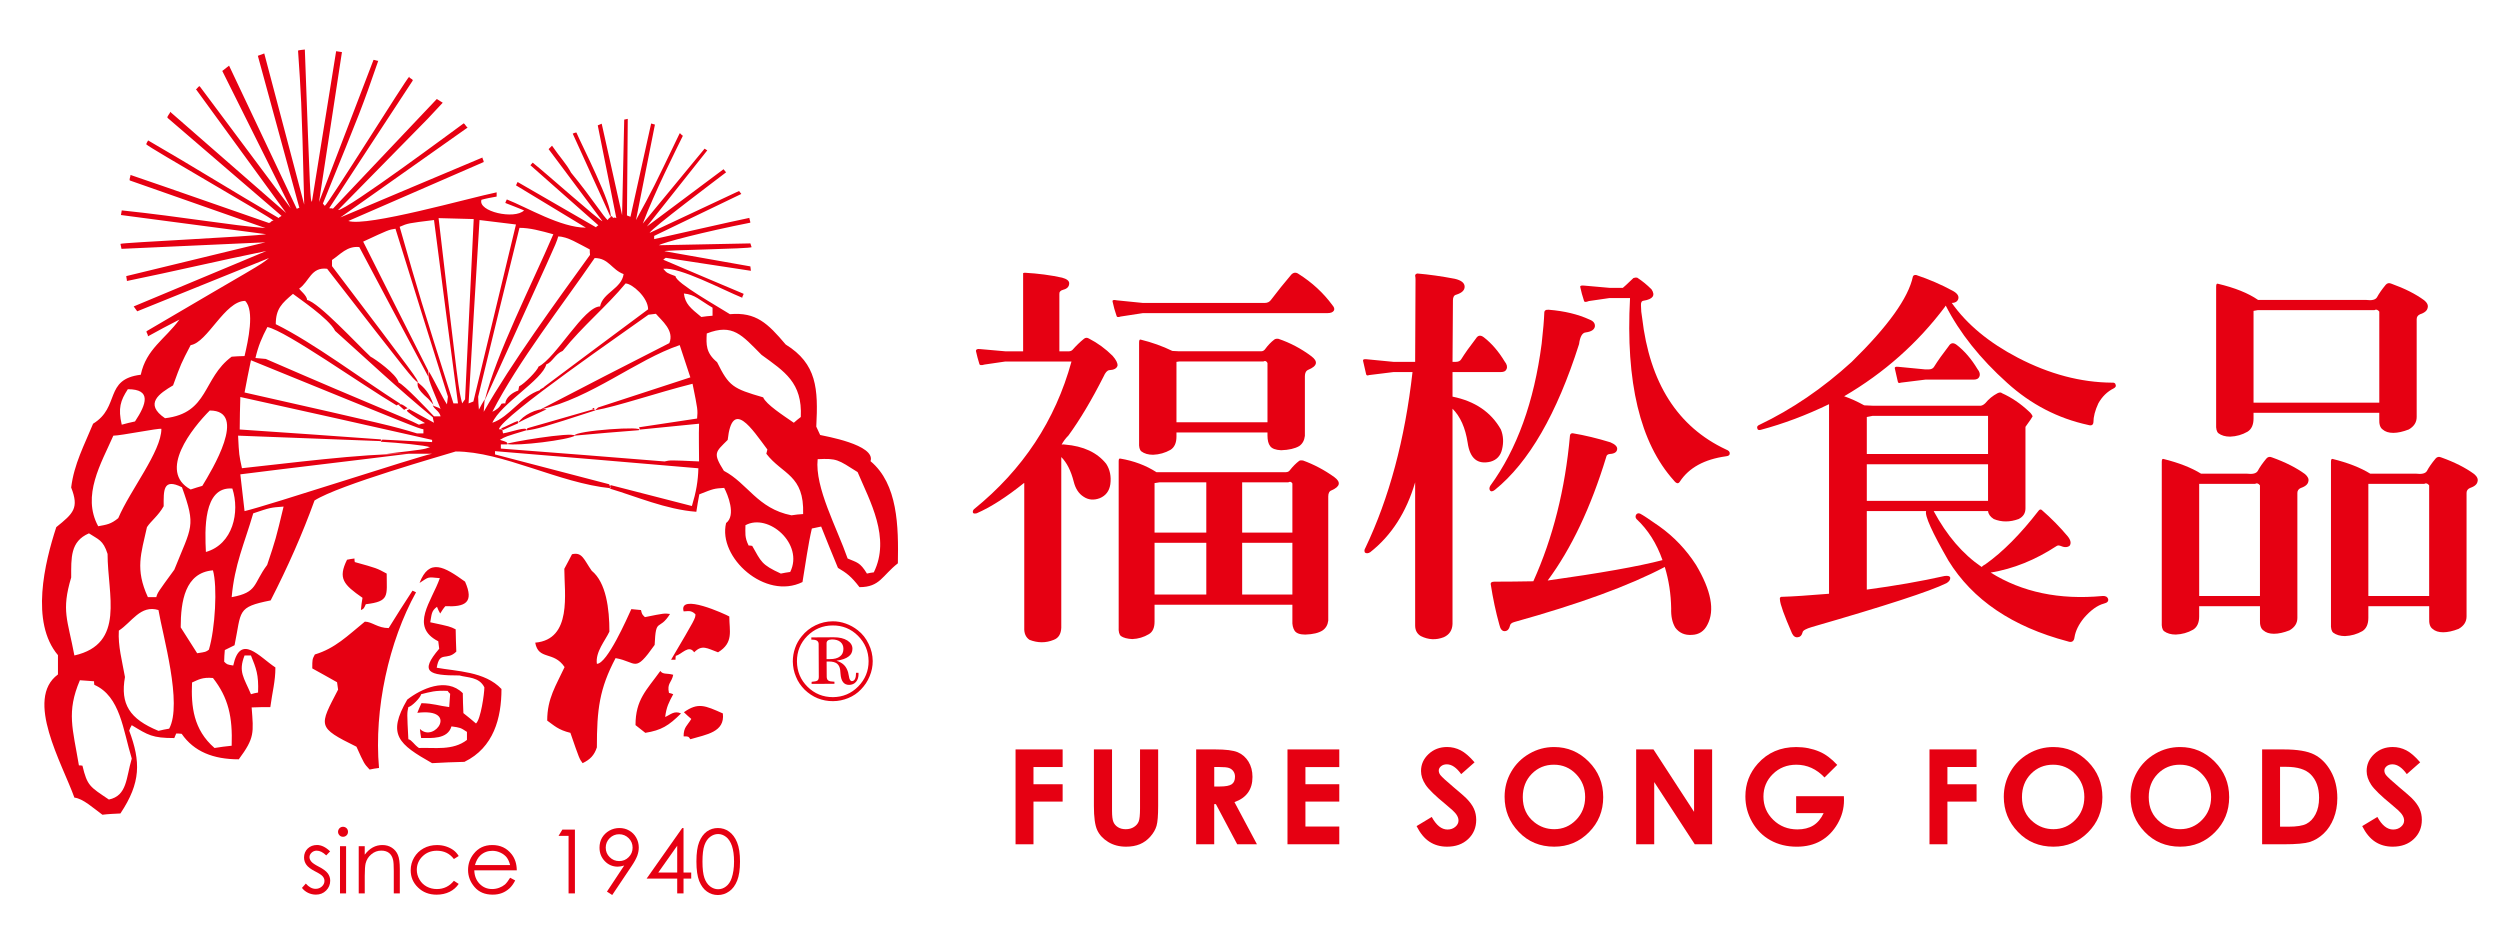
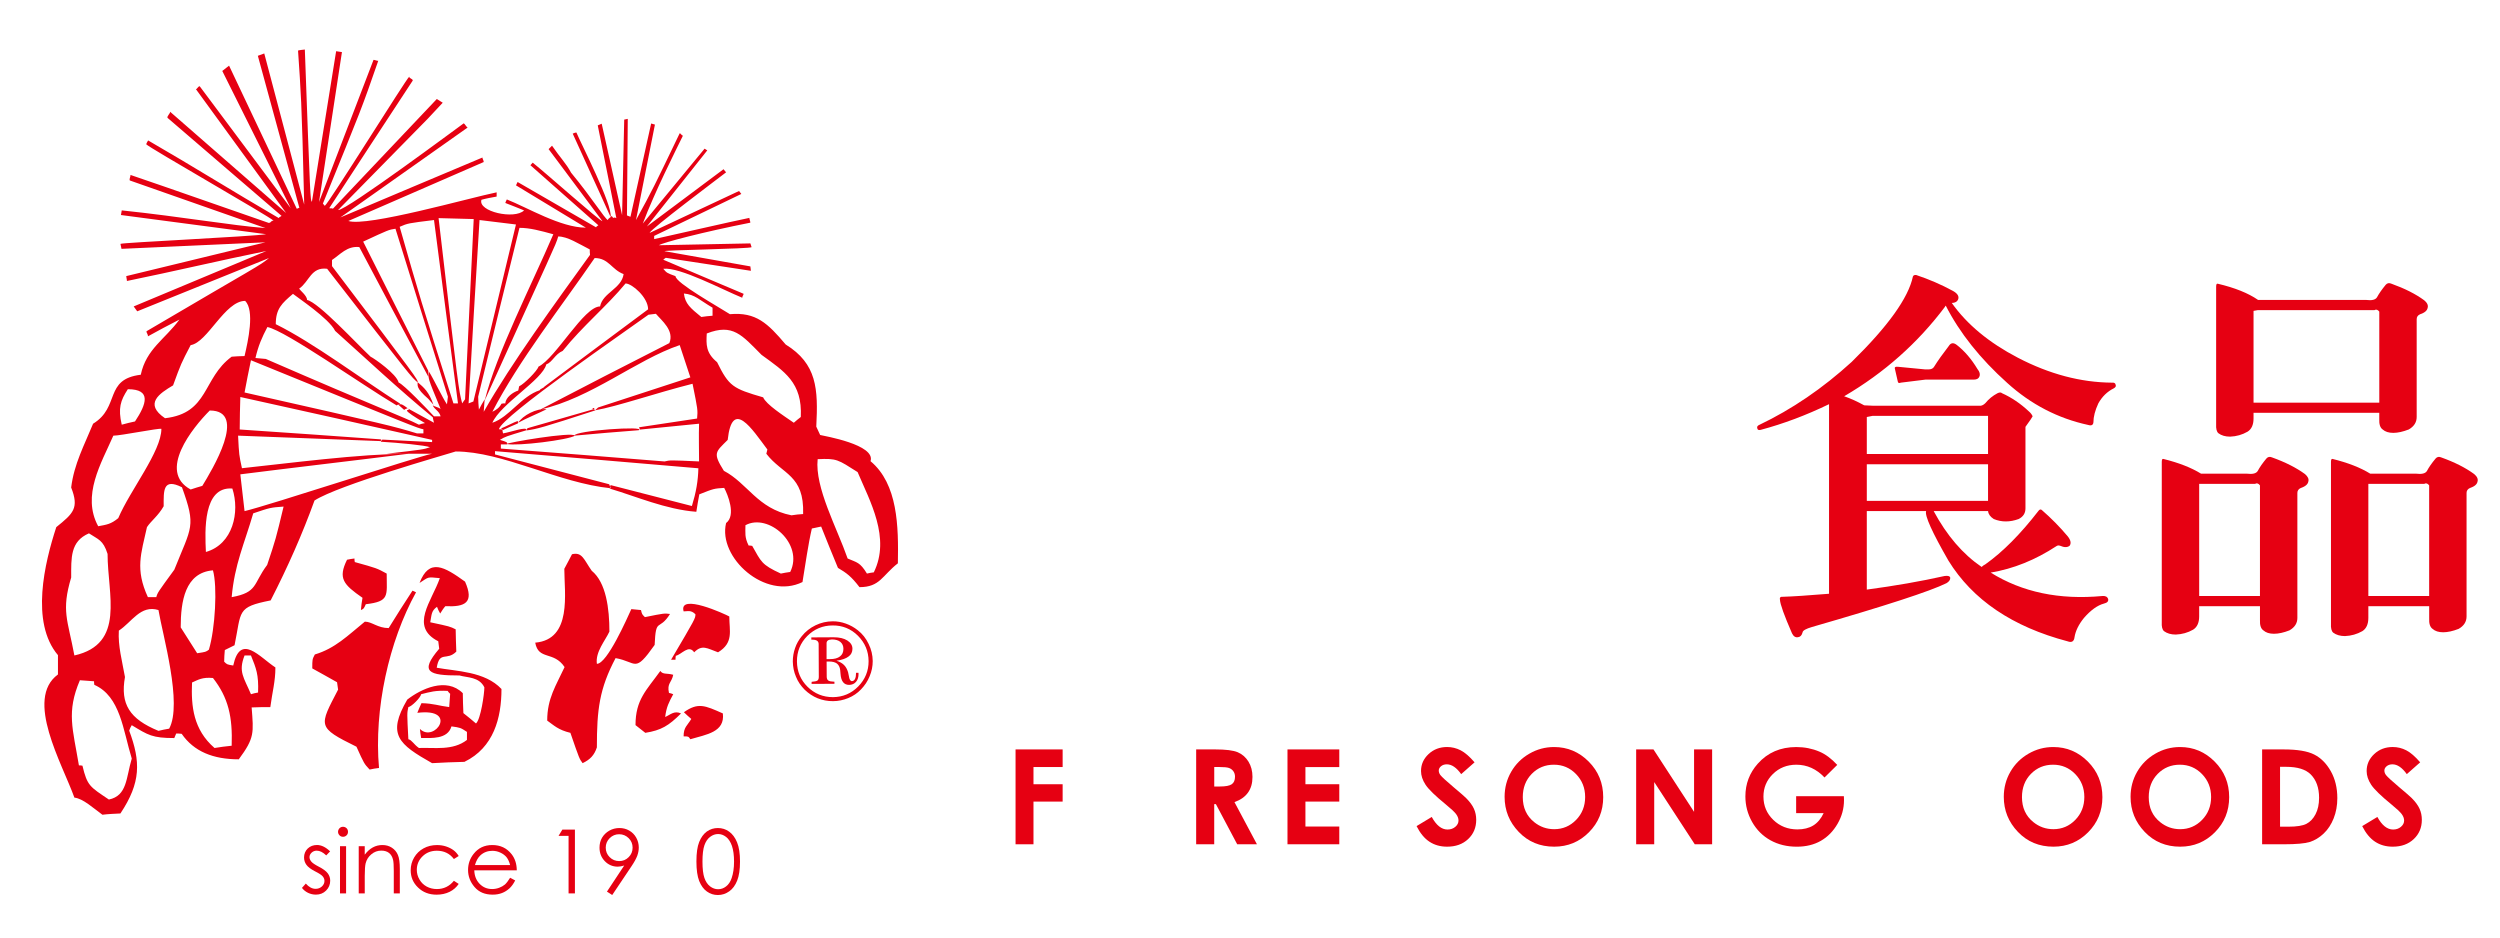
<svg xmlns="http://www.w3.org/2000/svg" version="1.1" id="圖層_1" x="0px" y="0px" width="183.833px" height="69px" viewBox="0 0 183.833 69" style="enable-background:new 0 0 183.833 69;" xml:space="preserve">
  <g>
    <g>
      <path style="fill-rule:evenodd;clip-rule:evenodd;fill:#E60012;" d="M7.53,59.91c-0.685-0.5-1.424-1.19-2.06-1.259    c-0.9-2.511-3.674-7.254-1.208-9.056c0-0.47,0-0.943,0-1.419c-2.043-2.418-0.976-6.806-0.123-9.414    c1.259-1.015,1.688-1.396,1.095-2.914c0.211-1.728,0.971-3.129,1.611-4.691c2.011-1.229,0.784-3.269,3.506-3.601    c0.402-1.895,1.783-2.608,2.843-4.057c-0.783,0.405-1.564,0.808-2.319,1.234c0.026-0.138-0.122-0.26-0.1-0.377    c8.13-4.789,8.294-4.789,9.005-5.382l-9.689,3.917l-0.261-0.358l9.761-4.078c-3.5,0.714-6.773,1.494-10.258,2.207    c0-0.121-0.051-0.267-0.051-0.359l10.238-2.485l-10.587,0.48l-0.076-0.365c0.076-0.094,9.792-0.546,10.713-0.712l-10.676-1.41    l0.059-0.341c4.459,0.469,8.083,1.113,10.568,1.301l-9.978-3.502c-0.049-0.146,0.075-0.29,0.048-0.407    c3.272,1.114,6.88,2.392,10.171,3.53c0.216-0.021,0.119-0.164,0.356-0.164c-0.261-0.288-9.175-5.378-9.365-5.618    c0.022-0.093,0.098-0.214,0.14-0.283c3.277,1.892,6.305,3.789,9.603,5.707c0.015-0.069,0.186-0.12,0.206-0.163l-8.386-7.208    c-0.044-0.138,0.219-0.328,0.192-0.447l8.533,7.445l-6.635-9.105c0.091,0,0.16-0.214,0.279-0.214l6.691,8.962l-5.03-10.086    l0.499-0.391c1.661,3.508,3.322,7.02,4.979,10.525c0.043-0.025,0.116-0.048,0.188-0.075L18.96,4.103l0.472-0.172l2.938,11.114    c-0.194-8.035-0.243-8.107-0.454-11.327c0.146-0.046,0.331-0.051,0.5-0.076c0.404,11.095,0.404,11.118,0.521,11.189l1.78-11.066    l0.427,0.066l-1.685,11.022l4.007-10.452c0.092,0,0.237,0.073,0.347,0.073c-1.208,3.48-1.208,3.48-4.07,10.496    c0.047,0.052,0.092,0.099,0.139,0.167c0.33-0.236,5.974-9.316,6.21-9.5c0,0.139,0.239,0.139,0.262,0.28    c-2.014,3.083-4.145,6.307-6.142,9.387c0.052,0.048,0.199-0.026,0.264,0.048l7.643-8.071l0.436,0.272l-1.109,1.187l-6.587,6.707    c0.582,0.061,8.939-6.168,9.24-6.378c0.073,0.022,0.188,0.261,0.285,0.311l-9.359,6.611c3.554-1.491,6.866-2.914,10.449-4.407    c0,0.095,0.096,0.214,0.096,0.331l-9.956,4.335c1.374,0.45,8.938-1.706,10.906-2.107c0,0.093,0,0.191,0,0.312    c-0.38,0.068-0.763,0.135-1.117,0.235c-0.283,0.873,2.443,1.472,3.134,0.782c-0.477-0.194-0.927-0.375-1.379-0.546    c0.025-0.094,0.071-0.19,0.113-0.26c1.498,0.589,3.961,2.075,5.81,2.075l-5.138-3.111l0.118-0.247l5.768,3.332    c0.042-0.074,0.103-0.104,0.172-0.148l-4.998-4.417l0.168-0.19c1.043,0.828,4.941,4.307,5.13,4.307l-3.96-5.302l0.252-0.251    c0.589,0.87,1.037,1.295,1.399,1.981c1.562,1.895,2.445,3.345,2.705,3.486c0.049-0.165,0.211-0.165,0.279-0.309    c0.195,0.309,0.082,0.024,0.345,0.168l-1.366-6.82l0.29-0.124l1.5,6.725l0.156-7.026l0.261-0.055l-0.059,7.102l0.257,0.099    l1.521-6.859l0.278,0.078l-1.392,7.021c1.256-2.297,1.286-2.37,3.211-6.377c0.097,0,0.118,0.147,0.24,0.171    c-0.526,1.085-2.08,4.147-2.952,6.466l4.544-5.509l0.197,0.126l-4.44,5.596l5.636-4.211l0.188,0.229    c-0.634,0.492-5.503,4.135-5.626,4.457l6.58-3.086l0.166,0.219l-6.409,3.085c0,0.069,0,0.135,0,0.235    c1.189-0.261,5.791-1.318,7.001-1.56c0,0.098,0.071,0.23,0.071,0.352c-3.456,0.684-6.462,1.468-6.723,1.659l6.726-0.135    l0.088,0.273c0.032,0.13-6.862,0.224-6.372,0.305l6.284,1.113l0.04,0.324l-6.261-0.956c-0.063,0.045-0.139,0.093-0.184,0.14    c1.921,0.828,3.965,1.68,5.907,2.506c0,0.097-0.099,0.172-0.099,0.291c-1.454-0.592-4.602-2.277-5.808-2.129    c0.259,0.306,0.259,0.306,0.9,0.541c0,0.495,3.199,2.279,4.002,2.797c1.92-0.168,2.778,0.666,4.1,2.229    c2.296,1.422,2.396,3.245,2.25,6.04c0.098,0.199,0.196,0.412,0.285,0.614c0.286,0.073,4.104,0.711,3.704,1.926    c2.011,1.682,2.062,4.787,2.011,7.51c-1.165,0.907-1.309,1.753-2.823,1.753c-0.615-0.802-0.949-1.039-1.584-1.417    c-0.43-1.025-0.831-2.036-1.234-3.039c-0.238,0.046-0.478,0.097-0.684,0.144c-0.268,1.137-0.477,2.658-0.689,3.937    c-2.729,1.35-6.234-1.802-5.618-4.338c0.755-0.566,0.117-2.112-0.14-2.586c-0.761,0.051-0.761,0.051-1.829,0.474    c-0.069,0.407-0.165,0.858-0.219,1.283c-2.224-0.164-4.449-1.14-6.369-1.706l0.063-0.257l5.98,1.539    c0.312-1.021,0.454-1.851,0.476-2.775c-5.007-0.425-9.978-0.852-14.953-1.259c0,0.078,0,0.146,0,0.241l8.396,2.193l0.111,0.294    c-3.815-0.382-7.939-2.704-11.402-2.704c-0.827,0.263-8.603,2.464-10.378,3.604c-0.901,2.485-1.964,4.884-3.225,7.347    c-2.514,0.498-2.135,0.759-2.655,3.296c-0.235,0.113-0.474,0.233-0.716,0.354c-0.024,0.283-0.047,0.569-0.047,0.855    c0.209,0.209,0.209,0.209,0.666,0.283c0.52-2.417,1.946-0.612,3.101,0.142c0,1.042-0.229,1.804-0.373,2.917    c-0.473,0-0.925,0-1.374,0.023c0.141,1.872,0.232,2.228-0.947,3.815c-1.875,0-3.296-0.57-4.198-1.875    c-0.145-0.021-0.281-0.021-0.404-0.021c-0.045,0.093-0.094,0.213-0.139,0.333c-1.614,0-1.917-0.212-3.129-0.947    c-0.071,0.117-0.146,0.26-0.187,0.402c0.849,2.277,0.869,3.815-0.646,6.09C8.409,59.838,7.957,59.857,7.53,59.91L7.53,59.91z     M8.007,58.793c-1.398-0.944-1.588-0.995-1.945-2.49c-0.093-0.021-0.187-0.021-0.26-0.021c-0.448-2.702-0.931-3.91,0.073-6.262    c0.331,0.027,0.687,0.053,1.041,0.076c0,0.07,0,0.163,0.019,0.262c1.922,0.846,2.111,3.339,2.754,5.421    C9.266,57.206,9.357,58.51,8.007,58.793L8.007,58.793z M27.18,56.588c-0.403-0.427-0.403-0.427-0.968-1.68    c-2.921-1.442-2.75-1.495-1.351-4.197c-0.023-0.188-0.054-0.379-0.077-0.544c-0.618-0.354-1.229-0.686-1.821-1.017    c0-0.666,0-0.666,0.188-1.024c1.495-0.451,2.398-1.371,3.677-2.414c0.52,0,0.945,0.473,1.753,0.473    c0.565-0.925,1.162-1.849,1.75-2.751c0.07,0.024,0.167,0.075,0.261,0.12c-1.994,3.601-3.104,8.602-2.722,12.917    C27.633,56.493,27.392,56.544,27.18,56.588L27.18,56.588z M31.773,56.118c-2.463-1.397-3.337-2.09-1.825-4.675    c1.003-0.779,2.875-1.679,4.083-0.471c0,0.471,0.025,0.968,0.044,1.467c0.31,0.238,0.623,0.503,0.926,0.761    c0.35-0.305,0.616-2.202,0.616-2.657c-0.376-0.779-1.256-0.706-1.829-0.873c-2.275,0-2.962-0.242-1.492-1.965    c-0.023-0.195-0.047-0.381-0.069-0.549c-2.133-1.091-0.479-2.935,0.115-4.643c-0.975-0.096-0.781-0.096-1.492,0.354    c0.711-1.848,1.809-1.207,3.347-0.097c0.684,1.542,0.017,1.875-1.45,1.805c-0.147,0.166-0.263,0.354-0.378,0.539    c-0.096-0.159-0.171-0.324-0.235-0.494c-0.429,0.31-0.386,0.566-0.497,1.138c1.444,0.308,1.444,0.308,1.87,0.52    c0,0.546,0.033,1.093,0.047,1.637c-0.71,0.712-1.231-0.091-1.44,1.186c1.426,0.263,3.545,0.263,4.761,1.564    c0,2.131-0.573,4.313-2.725,5.357C33.342,56.045,32.556,56.067,31.773,56.118L31.773,56.118z M42.842,56.118    c-0.237-0.313-0.237-0.313-0.899-2.23c-0.895-0.214-1.211-0.549-1.705-0.9c0-1.639,0.642-2.563,1.278-3.936    c-0.803-1.205-1.921-0.478-2.159-1.795c2.73-0.24,2.139-3.632,2.139-5.431c0.188-0.358,0.382-0.707,0.565-1.07    c0.758-0.188,0.878,0.403,1.45,1.213c1.063,0.871,1.301,2.794,1.301,4.474c-0.308,0.667-1.042,1.495-0.922,2.371    c0.759,0,2.229-3.361,2.534-4.023c0.237,0.022,0.476,0.046,0.71,0.069c0.074,0.309,0.074,0.309,0.288,0.52    c1.426-0.288,1.426-0.288,1.847-0.232c-0.829,1.319-1.04,0.184-1.131,2.276c-1.502,2.125-1.287,1.25-2.873,0.969    c-1.188,2.252-1.375,3.766-1.375,6.565C43.699,55.542,43.386,55.856,42.842,56.118L42.842,56.118z M15.775,55.002    c-1.559-1.35-1.728-3.062-1.654-4.815c0.472-0.209,0.756-0.402,1.539-0.332c1.137,1.449,1.449,2.868,1.376,4.981    C16.606,54.884,16.182,54.928,15.775,55.002L15.775,55.002z M30.805,55.002c-0.382-0.262-0.52-0.592-0.777-0.644    c-0.101-1.919-0.101-1.919,0-2.365c0.229-0.025,0.896-0.689,0.941-0.945c0.668-0.168,1.041-0.29,1.947-0.244    c0.046,0.076,0.115,0.148,0.186,0.215c-0.021,0.311-0.044,0.642-0.071,0.974c-0.804-0.101-1.137-0.264-2.04-0.287    c-0.114,0.234-0.206,0.474-0.304,0.711c3.08-0.381,1.254,2.251,0.19,1.183c0.022,0.217,0.046,0.427,0.091,0.667    c0.736,0,1.947,0.115,2.23-0.854c0.664,0.094,0.664,0.094,1.138,0.405c0,0.188,0,0.38,0,0.592    C33.292,55.217,31.942,54.956,30.805,55.002L30.805,55.002z M50.763,54.358c-0.142-0.211-0.142-0.211-0.495-0.211    c0-0.681,0.265-0.779,0.565-1.28c-0.187-0.166-0.382-0.329-0.544-0.495c1.044-0.736,1.54-0.501,2.865,0.089    C53.318,53.84,51.948,54.006,50.763,54.358L50.763,54.358z M47.452,53.888c-0.245-0.19-0.474-0.38-0.721-0.568    c0-1.877,0.806-2.563,1.825-3.982c0.195,0.281,0.478,0.143,0.949,0.281c-0.12,0.595-0.471,0.614-0.314,1.333    c0.103,0.02,0.194,0.046,0.314,0.096c-0.314,0.589-0.5,0.92-0.593,1.675c0.381-0.163,0.663-0.492,1.167-0.261    C49.169,53.368,48.629,53.698,47.452,53.888L47.452,53.888z M11.652,53.742c-2.129-0.875-2.816-1.966-2.463-3.958    c-0.208-1.178-0.52-2.295-0.451-3.413c0.951-0.614,1.593-1.917,2.914-1.513c0.311,1.849,1.779,6.899,0.788,8.722    C12.179,53.625,11.914,53.674,11.652,53.742L11.652,53.742z M18.454,51.048c-0.521-1.235-0.946-1.643-0.471-2.85    c0.144,0,0.31,0,0.471,0c0.383,0.953,0.574,1.397,0.523,2.726C18.785,50.952,18.621,50.999,18.454,51.048L18.454,51.048z     M49.346,48.512c1.791-3.038,1.791-3.038,1.791-3.344c-0.333-0.331-0.569-0.212-0.869-0.212c-0.385-1.379,3.076,0.212,3.36,0.375    c0,1.066,0.337,1.927-0.828,2.635c-0.806-0.29-1.165-0.595-1.755,0c-0.399-0.595-0.921,0.161-1.352,0.257    c-0.021,0.099-0.021,0.191-0.021,0.289C49.556,48.512,49.434,48.512,49.346,48.512L49.346,48.512z M5.47,48.198    c-0.496-2.656-0.972-3.269-0.235-5.735c0-1.443-0.073-2.652,1.306-3.245c0.679,0.453,1.042,0.478,1.369,1.513    C7.91,43.721,9.24,47.348,5.47,48.198L5.47,48.198z M14.498,48.035c-0.402-0.643-0.806-1.28-1.21-1.902    c0-1.912,0.317-4.026,2.371-4.194c0.338,1.188,0.166,4.292-0.298,5.832C15.14,47.938,15.14,47.938,14.498,48.035L14.498,48.035z     M26.539,44.859c0.022-0.307,0.068-0.622,0.117-0.901c-1.399-0.971-1.819-1.425-1.137-2.799c0.173-0.04,0.358-0.066,0.546-0.091    c0,0.067,0,0.166,0.024,0.263c1.615,0.448,1.615,0.448,2.346,0.846c0,1.635,0.237,2.044-1.536,2.253    C26.75,44.763,26.75,44.763,26.539,44.859L26.539,44.859z M10.875,43.911c-0.947-2.063-0.504-3.181-0.069-5.149    c0.31-0.468,0.824-0.825,1.229-1.537c0-1.138-0.072-2.104,1.346-1.395c1.051,2.913,0.714,2.866-0.563,6.062    c-1.23,1.684-1.23,1.684-1.326,2.019C11.276,43.911,11.062,43.911,10.875,43.911L10.875,43.911z M17.036,43.911    c0.214-2.414,0.929-3.915,1.585-6.164c1.26-0.425,1.26-0.425,2.232-0.497c-0.574,2.391-0.574,2.391-1.208,4.292    C18.595,42.941,18.977,43.555,17.036,43.911L17.036,43.911z M57.419,42.177c-1.441-0.659-1.441-0.872-2.107-2.036    c-0.094-0.026-0.19-0.026-0.263-0.026c-0.307-0.619-0.234-0.92-0.234-1.494c1.681-0.919,4.313,1.375,3.292,3.437    C57.87,42.086,57.639,42.134,57.419,42.177L57.419,42.177z M63.749,42.177c-0.516-0.846-0.732-0.807-1.42-1.109    c-0.786-2.254-2.422-5.219-2.204-7.303c1.418-0.067,1.476,0.024,2.938,0.949c0.902,2.134,2.442,4.835,1.191,7.373    C64.083,42.106,63.919,42.134,63.749,42.177L63.749,42.177z M15.14,40.588c-0.073-1.561-0.219-4.831,1.946-4.665    C17.651,37.652,17.129,40.023,15.14,40.588L15.14,40.588z M7.22,38.696c-1.226-2.256,0.218-4.621,1.114-6.66    c0.549,0,3.344-0.567,3.533-0.502c0,1.661-2.298,4.508-3.171,6.567C8.147,38.552,7.845,38.578,7.22,38.696L7.22,38.696z     M58.199,37.893c-2.504-0.496-3.219-2.352-4.97-3.272c-0.833-1.326-0.618-1.371,0.281-2.273c0.332-3.084,1.78-0.813,2.919,0.706    c-0.024,0.097-0.054,0.196-0.078,0.312c1.185,1.539,2.798,1.539,2.706,4.434C58.772,37.822,58.487,37.84,58.199,37.893    L58.199,37.893z M17.983,37.584c-0.11-0.899-0.213-1.803-0.311-2.704c3.535-0.451,8.808-1.064,12.362-1.514    c-3.577,0-8.869,0.708-12.242,1.063c-0.213-0.972-0.213-0.972-0.285-2.394l10.477,0.4l0.167-0.116    c-3.884-0.284-6.657-0.474-10.524-0.737c0-0.806,0.024-1.608,0.046-2.389c4.698,1.038,9.389,2.087,14.101,3.153    c0,0.047,0,0.089,0,0.162l-3.764-0.189c0,0.045,0,0.09,0,0.163c1.281,0.075,3.292,0.264,3.607,0.404    c-0.482,0.166-0.482,0.166-3.181,0.478c1.117,0,2.231,0,3.337,0C30.68,33.578,19.731,37.178,17.983,37.584L17.983,37.584z     M14.02,35.994c-2.456-1.326,0.143-4.549,1.404-5.808c2.844,0,0.14,4.41-0.547,5.542C14.593,35.804,14.312,35.899,14.02,35.994    L14.02,35.994z M48.87,33.932c-4.033-0.333-8.039-0.638-12.041-0.947c0-0.123,0-0.215,0-0.309c0.141,0,0.308,0,0.471,0    c0-0.167,0-0.167-0.54-0.33c0.399-0.241,0.399-0.241,1.965-0.712c0.045-0.313-1.164,0.146-1.735,0.234    c-0.02-0.089-0.047-0.189-0.047-0.287c-0.091-0.015-0.183-0.015-0.258-0.015c0.19-0.953,9.604-7.401,10.998-8.424    c0.165-0.016,0.353-0.043,0.547-0.068c0.418,0.495,1.375,1.232,0.988,2.156c-3.125,1.588-6.398,3.272-9.494,4.887    c3.766-0.856,7.058-3.657,10.257-4.741c0.26,0.783,0.519,1.564,0.783,2.372l-6.786,2.216l-0.223,0.208    c1.59-0.272,4.541-1.292,7.17-1.953c0.389,1.92,0.389,1.92,0.335,2.556l-4.27,0.644l0.069,0.169l4.345-0.432    c-0.03,0.899,0,1.85,0,2.774C49.268,33.833,49.268,33.833,48.87,33.932L48.87,33.932z M37.25,32.648c0-0.09,4.815-0.92,5.03-0.612    C41.803,32.347,38.057,32.82,37.25,32.648L37.25,32.648z M42.23,32.036c0-0.377,5.33-0.736,4.74-0.401    C45.549,31.749,43.653,31.896,42.23,32.036L42.23,32.036z M30.667,31.87C28.767,31.3,28.767,31.3,17.983,28.86    c0.144-0.804,0.31-1.587,0.471-2.37c12.213,4.978,12.213,4.978,12.681,5.077c0,0.091,0,0.181,0,0.302    C30.97,31.87,30.805,31.87,30.667,31.87L30.667,31.87z M36.97,31.628c0.017-0.094-0.129-0.061-0.104-0.134    c0.238-0.083,1.01-0.487,1.153-0.518c0.142-0.028,0.069,0.065,0.06,0.159C37.791,31.254,37.233,31.504,36.97,31.628L36.97,31.628z     M38.729,31.649l0.048-0.158l4.734-1.36c0.583-0.169-0.36-0.181,0.306,0.032C39.885,31.445,39.446,31.557,38.729,31.649    L38.729,31.649z M8.953,31.229C8.67,30.018,8.857,29.453,9.4,28.62c1.758,0,1.375,1.089,0.528,2.37    C9.591,31.067,9.266,31.135,8.953,31.229L8.953,31.229z M30.805,31.229c-1.112-0.565-2.916-1.21-11.26-4.835    c-0.256-0.021-0.518-0.044-0.761-0.068c0.216-0.924,0.479-1.515,0.879-2.278c1.377,0.286,6.967,4.264,9.506,5.765    c0.049-0.051,0.212-0.103,0.262-0.124c-2.893-1.848-6.372-4.477-9.153-5.851c0-1.135,0.457-1.542,1.265-2.229    c0.283,0.237,2.647,1.8,3.102,2.724c2.275,2.039,4.645,4.269,7.18,6.354c0.019,0.117,0.047,0.258,0.089,0.4l-1.911-1.046    c0.186,0.146-0.125,0.065-0.074,0.172c0.057,0.109,0.464,0.399,1.323,0.899C31.091,31.135,30.952,31.179,30.805,31.229    L30.805,31.229z M36.205,31.087c0.596-1.378,3.702-3.173,3.963-4.29c0.453-0.164,0.64-0.756,1.209-0.995    c1.441-1.806,3.271-3.312,4.621-4.958c0.472,0,1.659,1.023,1.659,1.901c-2.558,1.896-5.095,3.794-7.627,5.687    c-0.03,0.093-0.335,0.166-0.335,0.261C38.315,29.144,37.467,30.663,36.205,31.087L36.205,31.087z M38.107,31.087    c0.308-0.522,1.352-1.091,2.086-0.994C39.623,30.38,38.648,30.777,38.107,31.087L38.107,31.087z M58.372,31.087    c-0.757-0.522-2.043-1.353-2.255-1.87c-2.223-0.643-2.512-0.81-3.386-2.583c-0.838-0.694-0.804-1.305-0.76-2.112    c1.923-0.755,2.583,0.12,4.027,1.571c1.685,1.229,3.013,2.034,2.887,4.571C58.698,30.803,58.534,30.945,58.372,31.087    L58.372,31.087z M12.134,30.753c-1.568-1.065-0.406-1.822,0.593-2.415c0.587-1.608,0.587-1.608,1.292-2.96    c1.239-0.189,2.514-3.253,4.01-3.253c0.71,0.714,0.214,2.945-0.047,4.058c-0.332,0-0.639,0.024-0.947,0.046    C14.877,27.819,15.379,30.38,12.134,30.753L12.134,30.753z M31.915,30.615c-0.421-0.451-2.197-2.325-2.604-2.489    c-0.14-0.619-1.796-1.777-2.06-1.897c-0.991-0.923-3.837-4.008-4.669-4.17c0-0.312-0.52-0.712-0.587-0.832    c0.752-0.519,0.871-1.612,2.059-1.464c6.205,7.987,6.205,7.987,6.666,8.363c0-0.237,0-0.237-6.306-8.557c0-0.166,0-0.307,0-0.452    c0.611-0.402,1.106-1.044,2.007-0.949c1.688,3.178,3.364,6.353,5.073,9.53c0-0.141,0-0.281,0-0.425    c-1.615-3.179-3.201-6.354-4.788-9.505c1.874-0.872,1.874-0.872,2.375-0.948c1.275,4.1,2.557,8.226,3.857,12.348    c-0.021,0.194-0.049,0.379-0.072,0.567c-0.354-0.54-0.993-1.894-1.326-2.413c-0.048,0.545-0.137,0.332,0.859,2.747    c-0.148-0.118-0.433-0.167-0.573-0.261c0.091,0.286,0.472,0.4,0.573,0.807C32.228,30.615,32.062,30.615,31.915,30.615    L31.915,30.615z M35.57,30.28c0.016-0.305,0.047-0.618,0.072-0.918c-0.147,0.233-0.291,0.494-0.427,0.757    c-0.027-0.331-0.053-0.644-0.053-0.951c0.996-4.145,2.021-8.292,3.036-12.414c0.76,0,1.543,0.211,2.49,0.473    c-1.592,3.715-4.188,8.766-5.047,12.226c5.047-11.163,5.215-11.38,5.407-12.065c0.685,0,1.515,0.546,2.319,0.953    c0,0.116,0,0.261,0.02,0.399C40.888,22.205,37.624,26.667,35.57,30.28L35.57,30.28z M36.205,30.28    c1.928-3.744,5.15-7.843,7.522-11.305c1.038,0,1.251,0.857,2.129,1.18c-0.144,1.071-1.544,1.375-1.731,2.378    c-1.186,0-3.246,3.791-4.531,4.429c-0.065,0.282-1.056,1.281-1.419,1.444c-0.021,0.097-0.047,0.194-0.067,0.312    c-0.384,0.119-0.923,0.498-0.949,0.943c-0.097,0-0.188,0-0.284,0.026C36.729,29.975,36.496,30.141,36.205,30.28L36.205,30.28z     M29.717,30.141c-0.165-0.146-0.314-0.286-0.453-0.407c0.288-0.025,0.288-0.025,0.713,0.284    C29.879,30.041,29.784,30.093,29.717,30.141L29.717,30.141z M31.873,29.76l-0.377-0.429c-0.953-0.827-0.766-0.994-0.787-1.23    C31.181,28.504,31.54,28.812,31.873,29.76L31.873,29.76z M33.342,29.662c-2.464-7.771-2.464-7.771-3.953-12.984    c0.608-0.262,0.608-0.262,2.525-0.498c0.571,4.483,1.167,8.979,1.763,13.482C33.554,29.662,33.436,29.662,33.342,29.662    L33.342,29.662z M33.987,29.662c-0.265-0.992-0.265-0.992-1.737-13.623c0.853,0.021,1.709,0.043,2.583,0.069    c-0.21,4.409-0.429,8.816-0.635,13.253C34.126,29.453,34.056,29.547,33.987,29.662L33.987,29.662z M34.457,29.662    c0.261-4.503,0.518-8.999,0.804-13.482c0.88,0.101,1.779,0.212,2.679,0.327c-1.043,4.338-2.082,8.682-3.13,13.016    C34.699,29.573,34.577,29.616,34.457,29.662L34.457,29.662z M51.57,23.309c-0.808-0.66-1.186-0.968-1.281-1.726    c0.823,0.075,1.136,0.475,2.107,1.042c0,0.189,0,0.382,0,0.592C52.114,23.24,51.829,23.264,51.57,23.309L51.57,23.309z     M44.899,15.962c-0.83-1.87-1.96-4.286-2.785-6.136c0.087-0.027,0.151-0.08,0.272-0.08C42.695,10.504,45.072,15.114,44.899,15.962    L44.899,15.962z M58.298,48.642c0-0.338,0.055-0.671,0.167-0.989c0.109-0.319,0.273-0.602,0.484-0.862    c0.278-0.349,0.619-0.619,1.02-0.812c0.397-0.193,0.818-0.288,1.261-0.292c0.328-0.002,0.65,0.054,0.968,0.169    c0.321,0.115,0.612,0.277,0.879,0.489c0.338,0.263,0.603,0.598,0.795,1.004c0.201,0.404,0.296,0.825,0.302,1.26    c0,0.383-0.073,0.754-0.226,1.117c-0.145,0.364-0.364,0.688-0.639,0.972c-0.261,0.275-0.576,0.486-0.932,0.633    c-0.36,0.148-0.733,0.227-1.125,0.227c-0.395,0.003-0.767-0.069-1.128-0.212c-0.351-0.143-0.67-0.356-0.954-0.629    c-0.274-0.28-0.497-0.59-0.637-0.951C58.375,49.405,58.306,49.034,58.298,48.642L58.298,48.642z M61.229,45.991    c-0.734,0.002-1.351,0.262-1.868,0.776c-0.51,0.517-0.765,1.143-0.759,1.875c0.007,0.725,0.263,1.349,0.777,1.857    c0.516,0.509,1.139,0.764,1.873,0.764c0.722-0.006,1.346-0.266,1.857-0.786c0.508-0.521,0.763-1.138,0.761-1.861    c-0.004-0.731-0.268-1.347-0.78-1.865C62.575,46.235,61.944,45.985,61.229,45.991L61.229,45.991z M60.78,47.307l0,1.16h0.175    h0.066c0.326,0,0.577-0.063,0.746-0.199c0.168-0.125,0.252-0.312,0.252-0.558c0-0.217-0.077-0.381-0.218-0.503    c-0.149-0.126-0.36-0.186-0.624-0.186c-0.133,0.004-0.232,0.029-0.299,0.073C60.809,47.147,60.777,47.217,60.78,47.307    L60.78,47.307z M59.677,50.136c0.219-0.016,0.363-0.046,0.432-0.094c0.067-0.048,0.1-0.139,0.1-0.266l-0.011-2.417    c0-0.103-0.036-0.182-0.113-0.241c-0.077-0.051-0.184-0.08-0.324-0.08h-0.101V46.87l1.652-0.009c0.411,0,0.74,0.078,0.992,0.234    c0.25,0.162,0.378,0.36,0.378,0.61c0,0.24-0.093,0.432-0.285,0.569c-0.187,0.148-0.48,0.251-0.891,0.312    c0.229,0.068,0.411,0.172,0.549,0.306c0.142,0.136,0.238,0.315,0.307,0.541c0.017,0.068,0.035,0.162,0.059,0.287    c0.033,0.242,0.11,0.366,0.225,0.366c0.098,0,0.177-0.058,0.228-0.167c0.05-0.101,0.075-0.257,0.075-0.447h0.177    c0,0.01,0.002,0.028,0.002,0.044c0.004,0.014,0.004,0.028,0.004,0.028c0,0.251-0.058,0.448-0.186,0.593    c-0.121,0.145-0.291,0.223-0.505,0.226c-0.387,0-0.599-0.271-0.635-0.823c-0.014-0.119-0.018-0.211-0.024-0.266    c-0.024-0.22-0.111-0.384-0.246-0.486c-0.133-0.097-0.328-0.145-0.591-0.145h-0.161l0.007,1.106c0,0.144,0.04,0.239,0.119,0.294    c0.076,0.055,0.231,0.078,0.449,0.086v0.152l-1.678,0.009V50.136L59.677,50.136z" />
    </g>
    <g>
      <path style="fill:#E60012;" d="M24.274,62.605l-0.285,0.295c-0.242-0.232-0.474-0.348-0.699-0.348    c-0.146,0-0.273,0.05-0.376,0.146c-0.099,0.093-0.156,0.205-0.156,0.331c0,0.115,0.048,0.22,0.131,0.324    c0.085,0.105,0.264,0.226,0.536,0.368c0.333,0.169,0.56,0.339,0.676,0.498c0.121,0.16,0.18,0.341,0.18,0.547    c0,0.282-0.103,0.521-0.302,0.72c-0.2,0.2-0.449,0.299-0.748,0.299c-0.201,0-0.393-0.043-0.581-0.132    c-0.18-0.088-0.327-0.209-0.446-0.361l0.282-0.319c0.228,0.257,0.468,0.387,0.722,0.387c0.183,0,0.333-0.06,0.459-0.172    c0.125-0.115,0.192-0.251,0.192-0.408c0-0.125-0.044-0.237-0.131-0.339c-0.079-0.098-0.267-0.22-0.564-0.37    c-0.312-0.162-0.522-0.32-0.634-0.48c-0.113-0.157-0.172-0.336-0.172-0.539c0-0.262,0.091-0.481,0.27-0.657    c0.181-0.172,0.411-0.259,0.686-0.259C23.633,62.138,23.952,62.292,24.274,62.605z" />
      <path style="fill:#E60012;" d="M25.222,60.796c0.102,0,0.187,0.036,0.264,0.106c0.072,0.074,0.103,0.164,0.103,0.263    c0,0.102-0.031,0.188-0.103,0.259c-0.078,0.074-0.162,0.107-0.264,0.107c-0.099,0-0.186-0.033-0.257-0.107    c-0.068-0.071-0.108-0.157-0.108-0.259c0-0.099,0.041-0.188,0.108-0.263C25.036,60.832,25.123,60.796,25.222,60.796z     M25.001,62.225h0.448v3.469h-0.448V62.225z" />
      <path style="fill:#E60012;" d="M26.377,62.225h0.443v0.622c0.182-0.237,0.378-0.417,0.596-0.534    c0.214-0.118,0.452-0.175,0.706-0.175c0.258,0,0.49,0.064,0.693,0.196c0.201,0.131,0.351,0.307,0.444,0.534    c0.097,0.221,0.141,0.571,0.141,1.041v1.786h-0.444v-1.654c0-0.401-0.018-0.669-0.049-0.798c-0.05-0.232-0.151-0.404-0.299-0.522    c-0.146-0.115-0.337-0.172-0.573-0.172c-0.271,0-0.512,0.089-0.728,0.269c-0.217,0.178-0.351,0.396-0.42,0.661    c-0.042,0.172-0.066,0.488-0.066,0.945v1.271h-0.443V62.225z" />
      <path style="fill:#E60012;" d="M33.73,62.945l-0.354,0.222c-0.308-0.408-0.727-0.61-1.252-0.61c-0.423,0-0.777,0.139-1.05,0.408    c-0.28,0.271-0.425,0.604-0.425,0.992c0,0.25,0.063,0.49,0.194,0.712c0.127,0.225,0.303,0.396,0.529,0.521    c0.226,0.122,0.478,0.185,0.755,0.185c0.508,0,0.924-0.207,1.249-0.607l0.354,0.229c-0.168,0.25-0.391,0.445-0.67,0.583    c-0.279,0.135-0.595,0.208-0.955,0.208c-0.549,0-1.004-0.175-1.363-0.524c-0.365-0.347-0.542-0.773-0.542-1.275    c0-0.333,0.084-0.647,0.253-0.935c0.169-0.287,0.4-0.512,0.693-0.672c0.295-0.164,0.627-0.242,0.996-0.242    c0.225,0,0.449,0.033,0.662,0.103c0.214,0.072,0.393,0.163,0.544,0.275C33.497,62.629,33.624,62.772,33.73,62.945z" />
      <path style="fill:#E60012;" d="M37.511,64.544l0.372,0.198c-0.123,0.242-0.264,0.439-0.424,0.586    c-0.168,0.15-0.346,0.263-0.548,0.34c-0.204,0.079-0.429,0.118-0.687,0.118c-0.571,0-1.008-0.187-1.327-0.558    c-0.32-0.372-0.479-0.789-0.479-1.257c0-0.441,0.135-0.834,0.406-1.178c0.34-0.438,0.799-0.655,1.373-0.655    c0.595,0,1.065,0.22,1.421,0.67c0.251,0.32,0.378,0.715,0.383,1.188h-3.125c0.012,0.404,0.141,0.732,0.387,0.989    c0.25,0.259,0.557,0.389,0.924,0.389c0.177,0,0.349-0.031,0.514-0.091c0.171-0.063,0.312-0.145,0.431-0.244    C37.243,64.936,37.372,64.771,37.511,64.544z M37.511,63.609c-0.063-0.239-0.148-0.427-0.261-0.572    c-0.116-0.139-0.266-0.256-0.455-0.341c-0.187-0.089-0.38-0.133-0.59-0.133c-0.34,0-0.633,0.109-0.877,0.33    c-0.174,0.16-0.311,0.397-0.403,0.716H37.511z" />
      <path style="fill:#E60012;" d="M41.353,61.002h0.923v4.692h-0.467v-4.23h-0.737L41.353,61.002z" />
      <path style="fill:#E60012;" d="M45.018,65.813l-0.388-0.249l1.27-1.92c-0.167,0.053-0.326,0.084-0.474,0.084    c-0.376,0-0.693-0.136-0.952-0.404c-0.26-0.271-0.39-0.6-0.39-0.996c0-0.27,0.06-0.513,0.186-0.728    c0.129-0.216,0.308-0.39,0.533-0.52c0.233-0.131,0.482-0.193,0.744-0.193c0.259,0,0.502,0.06,0.723,0.187    c0.216,0.125,0.391,0.299,0.517,0.526c0.123,0.226,0.184,0.464,0.184,0.719c0,0.194-0.036,0.399-0.112,0.609    c-0.08,0.21-0.218,0.465-0.419,0.763L45.018,65.813z M45.532,63.318c0.274,0,0.506-0.096,0.697-0.29    c0.192-0.189,0.288-0.425,0.288-0.699c0-0.27-0.096-0.502-0.288-0.695c-0.193-0.19-0.427-0.29-0.702-0.29    c-0.271,0-0.504,0.099-0.697,0.29c-0.191,0.193-0.288,0.425-0.288,0.695c0,0.274,0.097,0.51,0.288,0.699    C45.023,63.222,45.256,63.318,45.532,63.318z" />
-       <path style="fill:#E60012;" d="M50.167,60.888h0.095v3.272h0.565v0.445h-0.565v1.09h-0.465v-1.09h-2.248L50.167,60.888z     M49.797,64.16v-1.971l-1.392,1.971H49.797z" />
      <path style="fill:#E60012;" d="M51.21,63.351c0-0.619,0.066-1.097,0.203-1.435c0.134-0.337,0.321-0.593,0.559-0.77    c0.246-0.174,0.517-0.258,0.815-0.258c0.303,0,0.578,0.084,0.824,0.261c0.247,0.177,0.445,0.439,0.587,0.789    c0.146,0.352,0.217,0.822,0.217,1.413c0,0.592-0.071,1.058-0.21,1.407c-0.141,0.35-0.336,0.615-0.587,0.788    c-0.248,0.177-0.527,0.268-0.83,0.268c-0.299,0-0.57-0.087-0.808-0.259c-0.242-0.17-0.426-0.428-0.566-0.77    C51.281,64.443,51.21,63.966,51.21,63.351z M51.655,63.356c0,0.531,0.048,0.934,0.144,1.205c0.094,0.27,0.234,0.478,0.419,0.62    c0.184,0.138,0.378,0.207,0.588,0.207s0.405-0.066,0.579-0.203c0.186-0.139,0.323-0.345,0.416-0.617    c0.115-0.335,0.176-0.74,0.176-1.211c0-0.468-0.054-0.857-0.156-1.158c-0.109-0.301-0.249-0.522-0.436-0.662    c-0.18-0.139-0.373-0.208-0.579-0.208c-0.209,0-0.406,0.069-0.588,0.208c-0.186,0.139-0.325,0.348-0.419,0.617    C51.704,62.427,51.655,62.826,51.655,63.356z" />
    </g>
    <g>
-       <path style="fill:#E60012;" d="M78.039,33.608V46.16c-0.02,0.463-0.204,0.76-0.556,0.89c-0.575,0.237-1.166,0.237-1.778,0    c-0.277-0.185-0.407-0.483-0.388-0.89V35.523H75.29c-1.296,1.038-2.454,1.779-3.471,2.221c-0.167,0.038-0.26,0.018-0.278-0.056    c-0.019-0.093,0.008-0.175,0.083-0.248c3.591-2.907,5.98-6.526,7.166-10.858h-4.86l-1.528,0.223    c-0.241,0.074-0.371,0.056-0.39-0.057c-0.093-0.294-0.175-0.61-0.249-0.942c0-0.111,0.092-0.159,0.278-0.14l1.888,0.167h1.305    v-5.276c0-0.112,0-0.251,0-0.419c-0.02-0.056,0.027-0.082,0.139-0.082c0.98,0.055,1.887,0.176,2.722,0.36    c0.351,0.094,0.527,0.234,0.527,0.416c0,0.241-0.149,0.402-0.445,0.475c-0.204,0.055-0.296,0.165-0.278,0.331v4.195h0.694    c0.111,0,0.205-0.039,0.277-0.112c0.26-0.295,0.537-0.566,0.833-0.805c0.111-0.095,0.231-0.101,0.362-0.027    c0.647,0.332,1.23,0.758,1.749,1.276c0.26,0.297,0.378,0.536,0.362,0.722c-0.056,0.205-0.261,0.315-0.611,0.333    c-0.149,0.018-0.289,0.176-0.417,0.471c-0.872,1.723-1.732,3.166-2.582,4.333c-0.206,0.204-0.372,0.427-0.501,0.667    c0.093-0.018,0.176-0.018,0.251,0c1.351,0.111,2.361,0.582,3.027,1.414c0.278,0.427,0.378,0.929,0.304,1.501    c-0.073,0.5-0.332,0.842-0.777,1.027c-0.443,0.167-0.842,0.129-1.194-0.111c-0.351-0.221-0.594-0.591-0.722-1.11    C78.751,34.619,78.446,34.013,78.039,33.608z M82.121,22.084l1.917,0.192h8.969c0.204,0,0.36-0.083,0.472-0.249    c0.463-0.611,0.953-1.221,1.473-1.833c0.166-0.168,0.341-0.186,0.527-0.057c0.999,0.63,1.833,1.4,2.498,2.305    c0.13,0.149,0.168,0.279,0.112,0.389c-0.073,0.129-0.231,0.194-0.472,0.194H84.039l-1.641,0.252    c-0.184,0.073-0.287,0.044-0.305-0.085c-0.111-0.315-0.204-0.648-0.278-1C81.777,22.066,81.88,22.027,82.121,22.084z     M84.898,44.466v1.25c0,0.443-0.138,0.751-0.417,0.915c-0.371,0.222-0.776,0.345-1.222,0.362    c-0.371-0.017-0.648-0.093-0.832-0.221c-0.131-0.112-0.187-0.335-0.167-0.669V33.914c0-0.149,0.036-0.211,0.111-0.194    c0.999,0.167,1.888,0.499,2.665,1h0.223h9.303c0.129,0,0.232-0.056,0.305-0.167c0.205-0.26,0.426-0.482,0.667-0.665    c0.056-0.038,0.147-0.047,0.277-0.028c0.814,0.294,1.583,0.705,2.304,1.221c0.5,0.372,0.435,0.694-0.194,0.972    c-0.165,0.056-0.25,0.206-0.25,0.444v9.137c-0.037,0.314-0.176,0.556-0.415,0.722c-0.278,0.184-0.706,0.289-1.278,0.306    c-0.389,0-0.649-0.094-0.778-0.278c-0.129-0.204-0.184-0.455-0.167-0.75v-1.167H84.898z M86.509,31.802v0.306    c0,0.461-0.149,0.789-0.443,0.973c-0.391,0.22-0.816,0.342-1.277,0.36c-0.353,0-0.64-0.084-0.861-0.249    c-0.132-0.111-0.186-0.333-0.167-0.667v-7.332c0-0.166,0.035-0.24,0.11-0.222c0.833,0.205,1.612,0.482,2.333,0.834l0.501,0.027    h6.024c0.129,0,0.232-0.057,0.306-0.167c0.204-0.278,0.427-0.511,0.667-0.694c0.073-0.056,0.176-0.074,0.307-0.056    c0.868,0.295,1.674,0.723,2.415,1.276c0.519,0.39,0.444,0.724-0.222,1.001c-0.167,0.072-0.25,0.232-0.25,0.472v4.388    c-0.039,0.333-0.176,0.583-0.416,0.75c-0.316,0.184-0.762,0.287-1.333,0.306c-0.409-0.02-0.677-0.122-0.806-0.306    c-0.131-0.167-0.195-0.428-0.195-0.778v-0.223H86.509z M88.703,39.162v-3.694h-3.444l-0.361,0.056v3.639H88.703z M84.898,43.717    h3.805v-3.804h-3.805V43.717z M86.509,31.052h6.693v-4.359c-0.075-0.148-0.176-0.184-0.306-0.111h-6.191l-0.196,0.027V31.052z     M91.34,35.468v3.694h3.693v-3.611c-0.073-0.127-0.176-0.156-0.304-0.083H91.34z M91.34,43.717h3.693v-3.804H91.34V43.717z" />
-       <path style="fill:#E60012;" d="M106.808,30.053v15.829c-0.017,0.462-0.231,0.787-0.638,0.972    c-0.574,0.224-1.138,0.196-1.693-0.081c-0.279-0.167-0.417-0.428-0.417-0.779V35.468c-0.648,2.206-1.75,3.917-3.305,5.138    c-0.148,0.093-0.278,0.1-0.388,0.027c-0.054-0.109-0.046-0.22,0.028-0.332c1.758-3.685,2.915-7.999,3.471-12.943h-1.389    l-1.804,0.223c-0.13,0.055-0.205,0.029-0.222-0.083c-0.074-0.315-0.149-0.637-0.223-0.971c-0.018-0.095,0.064-0.129,0.249-0.112    l2,0.194h1.583l0.028-6.052c0-0.112-0.01-0.205-0.028-0.278c0-0.093,0.056-0.149,0.167-0.167c0.87,0.074,1.786,0.204,2.75,0.389    c0.48,0.112,0.723,0.306,0.723,0.584c0,0.261-0.205,0.454-0.612,0.583c-0.167,0.037-0.249,0.176-0.249,0.417l-0.03,4.525h0.223    c0.204,0,0.343-0.065,0.417-0.194c0.277-0.444,0.639-0.954,1.083-1.526c0.147-0.241,0.342-0.27,0.583-0.084    c0.574,0.444,1.084,1.039,1.529,1.777c0.166,0.205,0.211,0.39,0.138,0.556c-0.055,0.149-0.194,0.22-0.417,0.22h-3.556v1.807    c1.648,0.333,2.833,1.136,3.556,2.416c0.186,0.462,0.211,0.955,0.083,1.471c-0.11,0.463-0.388,0.761-0.832,0.892    c-0.964,0.237-1.528-0.224-1.694-1.392C107.753,31.458,107.383,30.627,106.808,30.053z M113.363,25.275    c0.112-0.999,0.176-1.758,0.194-2.276c0-0.167,0.112-0.241,0.334-0.222c1.147,0.093,2.147,0.333,2.998,0.724    c0.279,0.108,0.408,0.275,0.39,0.498c-0.038,0.24-0.259,0.389-0.667,0.444c-0.261,0.02-0.427,0.306-0.499,0.862    c-1.631,5.127-3.694,8.702-6.194,10.72c-0.167,0.127-0.288,0.14-0.361,0.027c-0.055-0.092-0.046-0.205,0.028-0.333    C111.547,33.035,112.806,29.552,113.363,25.275z M122.417,41.69c-2.594,1.37-6.287,2.72-11.081,4.054    c-0.186,0.055-0.29,0.148-0.306,0.277c-0.056,0.239-0.177,0.372-0.362,0.389c-0.205,0.018-0.342-0.14-0.416-0.474    c-0.26-0.926-0.472-1.923-0.638-3c0-0.111,0.091-0.164,0.278-0.164c0.944,0,1.896-0.011,2.859-0.029    c1.444-3.204,2.342-6.775,2.694-10.719c0.018-0.112,0.083-0.167,0.194-0.167c0.889,0.148,1.814,0.371,2.777,0.667    c0.35,0.149,0.518,0.316,0.5,0.5c-0.019,0.222-0.205,0.342-0.555,0.36c-0.149,0.018-0.233,0.094-0.251,0.223    c-1.129,3.703-2.564,6.731-4.304,9.08c3.851-0.538,6.666-1.037,8.443-1.499c-0.427-1.222-1.066-2.232-1.917-3.026    c-0.075-0.094-0.083-0.196-0.029-0.307c0.073-0.112,0.177-0.138,0.306-0.082c0.184,0.092,0.647,0.397,1.388,0.916    c1.092,0.776,2,1.731,2.722,2.859c1.111,1.872,1.39,3.333,0.833,4.387c-0.24,0.482-0.622,0.732-1.139,0.75    c-0.519,0.038-0.925-0.137-1.221-0.527c-0.224-0.372-0.325-0.843-0.305-1.416C122.869,43.67,122.712,42.651,122.417,41.69z     M116.474,21l1.888,0.167h0.971c0.057-0.038,0.315-0.279,0.779-0.722c0.11-0.038,0.203-0.046,0.276-0.028    c0.371,0.24,0.722,0.527,1.056,0.862c0.295,0.444,0.101,0.721-0.583,0.833c-0.148,0.015-0.213,0.138-0.194,0.361    c0,0.296,0.028,0.591,0.083,0.887c0.555,4.795,2.61,8.025,6.166,9.691c0.203,0.074,0.294,0.178,0.277,0.306    c0,0.11-0.094,0.178-0.277,0.196c-1.593,0.222-2.722,0.843-3.389,1.86c-0.11,0.184-0.261,0.156-0.445-0.083    c-2.481-2.76-3.553-7.23-3.22-13.414h-1.5l-1.528,0.222c-0.223,0.094-0.342,0.082-0.36-0.026    c-0.111-0.333-0.205-0.678-0.278-1.028C116.196,21.01,116.287,20.981,116.474,21z" />
      <path style="fill:#E60012;" d="M145.715,41.69c0.074-0.074,0.166-0.141,0.277-0.196c1.278-0.906,2.583-2.221,3.916-3.944    c0.074-0.093,0.148-0.11,0.223-0.056c0.703,0.612,1.342,1.259,1.917,1.946c0.221,0.279,0.267,0.509,0.138,0.692    c-0.166,0.131-0.4,0.131-0.694,0c-0.111-0.037-0.204-0.027-0.277,0.028c-1.555,1.018-3.166,1.667-4.833,1.945    c2.314,1.443,5.055,2.018,8.22,1.721c0.221-0.018,0.361,0.056,0.417,0.224c0.036,0.166-0.068,0.275-0.306,0.332    c-0.482,0.128-0.972,0.482-1.472,1.057c-0.39,0.48-0.621,0.955-0.694,1.414c-0.038,0.316-0.205,0.416-0.5,0.308    c-4.073-1.074-6.998-3.055-8.776-5.943c-1.203-2.094-1.749-3.306-1.637-3.639h-4.362v5.776c2.074-0.277,3.981-0.611,5.721-1    c0.259-0.038,0.399,0.012,0.417,0.14c0,0.148-0.095,0.278-0.277,0.387c-1.205,0.595-4.499,1.667-9.886,3.221    c-0.445,0.13-0.678,0.261-0.696,0.391c-0.055,0.222-0.166,0.342-0.332,0.36c-0.186,0.038-0.333-0.055-0.445-0.279    c-0.573-1.313-0.87-2.138-0.888-2.469c-0.038-0.167,0.037-0.241,0.221-0.223c0.685-0.018,1.815-0.093,3.388-0.222V29.72    c-1.683,0.816-3.36,1.444-5.026,1.889c-0.149,0.037-0.232,0-0.25-0.112c-0.038-0.111,0.01-0.193,0.139-0.25    c2.406-1.147,4.674-2.693,6.804-4.637c2.666-2.61,4.166-4.702,4.499-6.275c0.035-0.092,0.12-0.129,0.249-0.111    c0.944,0.316,1.842,0.703,2.694,1.167c0.334,0.184,0.462,0.389,0.388,0.61c-0.074,0.184-0.232,0.276-0.472,0.276    c1.112,1.573,2.729,2.917,4.861,4.028c2.313,1.204,4.617,1.815,6.914,1.833c0.167-0.018,0.259,0.037,0.277,0.166    c0.039,0.095-0.009,0.177-0.138,0.25c-0.483,0.24-0.862,0.612-1.139,1.11c-0.24,0.519-0.36,0.984-0.36,1.389    c-0.019,0.204-0.149,0.269-0.389,0.194c-2.221-0.482-4.203-1.509-5.943-3.083c-1.999-1.793-3.509-3.693-4.526-5.69    c-0.037,0.038-0.055,0.064-0.055,0.082c-2,2.666-4.471,4.86-7.416,6.582c0.482,0.167,0.973,0.39,1.473,0.667l0.611,0.028h7.971    c0.111-0.018,0.221-0.084,0.333-0.194c0.239-0.295,0.537-0.539,0.889-0.724c0.147-0.073,0.259-0.073,0.333,0    c0.703,0.317,1.36,0.762,1.972,1.335c0.129,0.109,0.222,0.232,0.278,0.361c-0.019,0.055-0.195,0.316-0.528,0.776v5.999    c0,0.351-0.167,0.611-0.499,0.779c-0.649,0.237-1.26,0.237-1.833,0c-0.26-0.168-0.399-0.363-0.417-0.584h-4    C143.151,39.373,144.327,40.745,145.715,41.69z M137.272,30.664v2.722h8.915v-2.805h-8.498L137.272,30.664z M137.272,34.137v2.693    h8.915v-2.693H137.272z M139.578,26.972l2.001,0.193h0.221c0.203,0,0.342-0.065,0.417-0.193c0.277-0.445,0.638-0.954,1.083-1.528    c0.147-0.241,0.342-0.267,0.584-0.083c0.572,0.445,1.082,1.037,1.526,1.777c0.167,0.205,0.213,0.388,0.14,0.554    c-0.056,0.148-0.195,0.223-0.417,0.223h-3.553l-1.805,0.223c-0.131,0.055-0.206,0.026-0.224-0.084    c-0.074-0.314-0.146-0.638-0.221-0.971C139.31,26.989,139.394,26.953,139.578,26.972z" />
      <path style="fill:#E60012;" d="M161.712,44.579v0.749c0,0.461-0.149,0.788-0.446,0.974c-0.389,0.222-0.816,0.342-1.277,0.359    c-0.352,0-0.638-0.085-0.86-0.249c-0.131-0.11-0.186-0.334-0.167-0.667V33.969c0-0.167,0.036-0.24,0.111-0.223    c1.127,0.278,2.055,0.639,2.776,1.084h3.36c0.426,0.055,0.695-0.012,0.806-0.194c0.148-0.278,0.362-0.585,0.638-0.917    c0.112-0.129,0.251-0.159,0.418-0.084c0.98,0.351,1.785,0.76,2.417,1.221c0.221,0.184,0.305,0.372,0.25,0.556    c-0.037,0.205-0.223,0.36-0.555,0.472c-0.168,0.074-0.25,0.196-0.25,0.36v9.194c0,0.388-0.195,0.694-0.583,0.915    c-0.427,0.168-0.805,0.25-1.14,0.25c-0.333,0-0.593-0.083-0.777-0.25c-0.185-0.128-0.269-0.389-0.25-0.777v-0.999H161.712z     M161.712,43.827h4.47v-8.136c-0.112-0.149-0.232-0.184-0.36-0.111h-4.109V43.827z M165.71,30.357v0.419    c0,0.46-0.149,0.788-0.445,0.97c-0.388,0.223-0.814,0.345-1.277,0.362c-0.352,0-0.639-0.083-0.861-0.251    c-0.129-0.111-0.185-0.332-0.167-0.665V21.084c0-0.168,0.037-0.24,0.111-0.223c1.259,0.296,2.25,0.694,2.973,1.194h7.941    c0.425,0.056,0.694-0.011,0.804-0.196c0.15-0.278,0.363-0.582,0.64-0.917c0.111-0.128,0.25-0.155,0.417-0.082    c0.981,0.352,1.786,0.758,2.416,1.222c0.221,0.185,0.306,0.371,0.25,0.556c-0.038,0.205-0.222,0.36-0.556,0.471    c-0.167,0.074-0.249,0.194-0.249,0.361v7.193c0,0.388-0.196,0.695-0.583,0.917c-0.428,0.165-0.806,0.25-1.14,0.25    c-0.335,0-0.594-0.085-0.778-0.25c-0.186-0.128-0.268-0.389-0.25-0.778v-0.446H165.71z M165.71,29.609h9.247v-6.694    c-0.111-0.146-0.231-0.183-0.36-0.109h-8.583l-0.304,0.054V29.609z M174.152,44.579v0.861c0,0.46-0.149,0.787-0.444,0.972    c-0.388,0.22-0.814,0.343-1.276,0.361c-0.354,0-0.64-0.086-0.861-0.25c-0.13-0.111-0.186-0.334-0.167-0.667V33.969    c0-0.167,0.037-0.24,0.112-0.223c1.128,0.278,2.054,0.639,2.775,1.084h3.361c0.425,0.055,0.694-0.012,0.806-0.194    c0.146-0.278,0.361-0.585,0.638-0.917c0.112-0.129,0.25-0.159,0.417-0.084c0.982,0.351,1.787,0.76,2.417,1.221    c0.222,0.184,0.305,0.372,0.25,0.556c-0.038,0.205-0.222,0.36-0.555,0.472c-0.167,0.074-0.251,0.196-0.251,0.36v9.082    c0,0.389-0.194,0.695-0.583,0.917c-0.426,0.167-0.806,0.25-1.138,0.25s-0.594-0.083-0.778-0.25    c-0.184-0.129-0.27-0.389-0.249-0.778v-0.887H174.152z M174.152,43.827h4.472v-8.136c-0.111-0.149-0.234-0.184-0.362-0.111h-4.11    V43.827z" />
      <g>
        <path style="fill:#E60012;" d="M74.678,55.107h3.461v1.295h-2.144v1.266h2.144v1.276h-2.144v3.139h-1.318V55.107z" />
-         <path style="fill:#E60012;" d="M80.439,55.107h1.332v4.511c0,0.389,0.034,0.664,0.102,0.825c0.068,0.161,0.18,0.29,0.337,0.386     c0.156,0.097,0.345,0.145,0.567,0.145c0.233,0,0.436-0.053,0.604-0.162c0.169-0.106,0.287-0.244,0.352-0.409     c0.064-0.166,0.097-0.482,0.097-0.951v-4.345h1.333v4.159c0,0.702-0.04,1.189-0.119,1.46c-0.079,0.272-0.23,0.535-0.453,0.788     c-0.223,0.253-0.48,0.44-0.771,0.562c-0.291,0.122-0.629,0.183-1.015,0.183c-0.506,0-0.946-0.117-1.321-0.349     c-0.375-0.232-0.643-0.523-0.804-0.873c-0.162-0.35-0.242-0.94-0.242-1.771V55.107z" />
        <path style="fill:#E60012;" d="M87.959,55.107h1.407c0.77,0,1.319,0.069,1.646,0.207c0.327,0.137,0.589,0.366,0.789,0.685     c0.199,0.32,0.298,0.697,0.298,1.134c0,0.458-0.109,0.842-0.33,1.149c-0.219,0.309-0.551,0.542-0.994,0.7l1.653,3.101h-1.452     l-1.568-2.955h-0.122v2.955h-1.328V55.107z M89.287,57.834h0.416c0.422,0,0.713-0.056,0.872-0.167     c0.159-0.111,0.239-0.295,0.239-0.552c0-0.153-0.039-0.285-0.118-0.398c-0.079-0.113-0.184-0.193-0.317-0.243     c-0.132-0.049-0.375-0.073-0.728-0.073h-0.364V57.834z" />
        <path style="fill:#E60012;" d="M94.673,55.107h3.809v1.299h-2.49v1.261h2.49v1.276h-2.49v1.835h2.49v1.304h-3.809V55.107z" />
        <path style="fill:#E60012;" d="M108.429,56.056l-0.983,0.868c-0.345-0.481-0.697-0.721-1.055-0.721     c-0.174,0-0.316,0.047-0.428,0.14c-0.111,0.094-0.166,0.199-0.166,0.316c0,0.116,0.039,0.227,0.118,0.332     c0.108,0.139,0.433,0.438,0.975,0.896c0.506,0.424,0.814,0.691,0.921,0.802c0.269,0.271,0.46,0.531,0.572,0.78     c0.112,0.248,0.168,0.52,0.168,0.813c0,0.572-0.198,1.044-0.593,1.417c-0.396,0.374-0.912,0.56-1.548,0.56     c-0.497,0-0.93-0.122-1.299-0.366c-0.369-0.243-0.684-0.625-0.946-1.147l1.116-0.673c0.336,0.616,0.722,0.925,1.159,0.925     c0.228,0,0.419-0.067,0.575-0.2c0.155-0.132,0.233-0.286,0.233-0.46c0-0.158-0.059-0.316-0.176-0.474     c-0.117-0.158-0.376-0.4-0.775-0.726c-0.76-0.62-1.251-1.098-1.472-1.435c-0.222-0.337-0.333-0.673-0.333-1.008     c0-0.484,0.185-0.899,0.554-1.245c0.369-0.346,0.824-0.52,1.365-0.52c0.348,0,0.68,0.081,0.995,0.242     C107.721,55.335,108.062,55.629,108.429,56.056z" />
        <path style="fill:#E60012;" d="M114.278,54.932c0.987,0,1.836,0.357,2.546,1.072c0.71,0.714,1.065,1.586,1.065,2.613     c0,1.018-0.351,1.88-1.052,2.585c-0.701,0.705-1.551,1.057-2.55,1.057c-1.047,0-1.917-0.362-2.61-1.086     c-0.693-0.724-1.039-1.583-1.039-2.579c0-0.667,0.161-1.281,0.484-1.841c0.323-0.56,0.766-1.003,1.332-1.33     C113.018,55.095,113.626,54.932,114.278,54.932z M114.264,56.231c-0.646,0-1.188,0.225-1.628,0.673     c-0.44,0.449-0.661,1.02-0.661,1.712c0,0.772,0.277,1.382,0.831,1.831c0.431,0.351,0.924,0.526,1.481,0.526     c0.63,0,1.166-0.228,1.609-0.683c0.443-0.456,0.665-1.017,0.665-1.684c0-0.664-0.224-1.226-0.67-1.686     C115.446,56.461,114.903,56.231,114.264,56.231z" />
        <path style="fill:#E60012;" d="M120.312,55.107h1.273l2.985,4.591v-4.591h1.328v6.976h-1.277l-2.981-4.576v4.576h-1.328V55.107z" />
        <path style="fill:#E60012;" d="M135.098,56.246l-0.935,0.924c-0.592-0.625-1.282-0.938-2.07-0.938     c-0.687,0-1.262,0.228-1.726,0.683c-0.464,0.456-0.695,1.009-0.695,1.66c0,0.673,0.241,1.244,0.722,1.712     c0.48,0.468,1.074,0.702,1.78,0.702c0.459,0,0.846-0.097,1.161-0.289c0.314-0.193,0.569-0.495,0.762-0.906h-2.021v-1.247h3.51     l0.009,0.293c0,0.611-0.157,1.189-0.474,1.736c-0.316,0.547-0.725,0.964-1.228,1.252c-0.502,0.288-1.093,0.432-1.769,0.432     c-0.724,0-1.37-0.158-1.937-0.472c-0.567-0.315-1.017-0.763-1.347-1.345c-0.331-0.582-0.496-1.209-0.496-1.882     c0-0.923,0.305-1.726,0.915-2.409c0.724-0.813,1.666-1.219,2.827-1.219c0.607,0,1.174,0.112,1.703,0.337     C134.234,55.458,134.671,55.784,135.098,56.246z" />
-         <path style="fill:#E60012;" d="M141.882,55.107h3.461v1.295H143.2v1.266h2.144v1.276H143.2v3.139h-1.318V55.107z" />
        <path style="fill:#E60012;" d="M150.984,54.932c0.987,0,1.836,0.357,2.547,1.072c0.709,0.714,1.065,1.586,1.065,2.613     c0,1.018-0.35,1.88-1.051,2.585c-0.701,0.705-1.551,1.057-2.551,1.057c-1.047,0-1.917-0.362-2.61-1.086     c-0.692-0.724-1.039-1.583-1.039-2.579c0-0.667,0.162-1.281,0.484-1.841c0.322-0.56,0.766-1.003,1.331-1.33     C149.725,55.095,150.333,54.932,150.984,54.932z M150.97,56.231c-0.646,0-1.188,0.225-1.628,0.673     c-0.44,0.449-0.66,1.02-0.66,1.712c0,0.772,0.277,1.382,0.831,1.831c0.43,0.351,0.924,0.526,1.481,0.526     c0.63,0,1.166-0.228,1.609-0.683c0.443-0.456,0.665-1.017,0.665-1.684c0-0.664-0.224-1.226-0.669-1.686     C152.152,56.461,151.609,56.231,150.97,56.231z" />
        <path style="fill:#E60012;" d="M160.307,54.932c0.987,0,1.835,0.357,2.546,1.072c0.71,0.714,1.065,1.586,1.065,2.613     c0,1.018-0.35,1.88-1.051,2.585c-0.701,0.705-1.551,1.057-2.551,1.057c-1.047,0-1.917-0.362-2.609-1.086     c-0.693-0.724-1.04-1.583-1.04-2.579c0-0.667,0.161-1.281,0.484-1.841c0.322-0.56,0.766-1.003,1.332-1.33     C159.047,55.095,159.655,54.932,160.307,54.932z M160.293,56.231c-0.646,0-1.188,0.225-1.629,0.673     c-0.439,0.449-0.66,1.02-0.66,1.712c0,0.772,0.277,1.382,0.831,1.831c0.431,0.351,0.924,0.526,1.48,0.526     c0.63,0,1.167-0.228,1.61-0.683c0.443-0.456,0.665-1.017,0.665-1.684c0-0.664-0.223-1.226-0.669-1.686     C161.475,56.461,160.932,56.231,160.293,56.231z" />
        <path style="fill:#E60012;" d="M166.341,55.107h1.573c1.014,0,1.767,0.125,2.26,0.377c0.493,0.251,0.899,0.66,1.218,1.226     c0.319,0.566,0.479,1.227,0.479,1.982c0,0.537-0.089,1.032-0.268,1.482c-0.178,0.451-0.424,0.824-0.739,1.122     s-0.655,0.503-1.021,0.617s-1.001,0.17-1.905,0.17h-1.597V55.107z M167.659,56.388v4.401h0.616c0.608,0,1.048-0.07,1.321-0.209     c0.273-0.14,0.498-0.374,0.671-0.703c0.174-0.33,0.262-0.734,0.262-1.215c0-0.74-0.208-1.315-0.622-1.724     c-0.373-0.367-0.972-0.551-1.797-0.551H167.659z" />
        <path style="fill:#E60012;" d="M177.963,56.056l-0.983,0.868c-0.345-0.481-0.697-0.721-1.055-0.721     c-0.174,0-0.316,0.047-0.428,0.14c-0.111,0.094-0.166,0.199-0.166,0.316c0,0.116,0.039,0.227,0.118,0.332     c0.108,0.139,0.433,0.438,0.975,0.896c0.506,0.424,0.814,0.691,0.921,0.802c0.269,0.271,0.46,0.531,0.572,0.78     c0.112,0.248,0.169,0.52,0.169,0.813c0,0.572-0.198,1.044-0.593,1.417c-0.396,0.374-0.912,0.56-1.548,0.56     c-0.497,0-0.929-0.122-1.298-0.366c-0.369-0.243-0.685-0.625-0.947-1.147l1.116-0.673c0.336,0.616,0.722,0.925,1.159,0.925     c0.228,0,0.419-0.067,0.575-0.2c0.156-0.132,0.233-0.286,0.233-0.46c0-0.158-0.059-0.316-0.176-0.474     c-0.117-0.158-0.375-0.4-0.774-0.726c-0.76-0.62-1.251-1.098-1.473-1.435c-0.222-0.337-0.333-0.673-0.333-1.008     c0-0.484,0.185-0.899,0.554-1.245c0.369-0.346,0.824-0.52,1.365-0.52c0.348,0,0.68,0.081,0.995,0.242     C177.255,55.335,177.596,55.629,177.963,56.056z" />
      </g>
    </g>
  </g>
</svg>